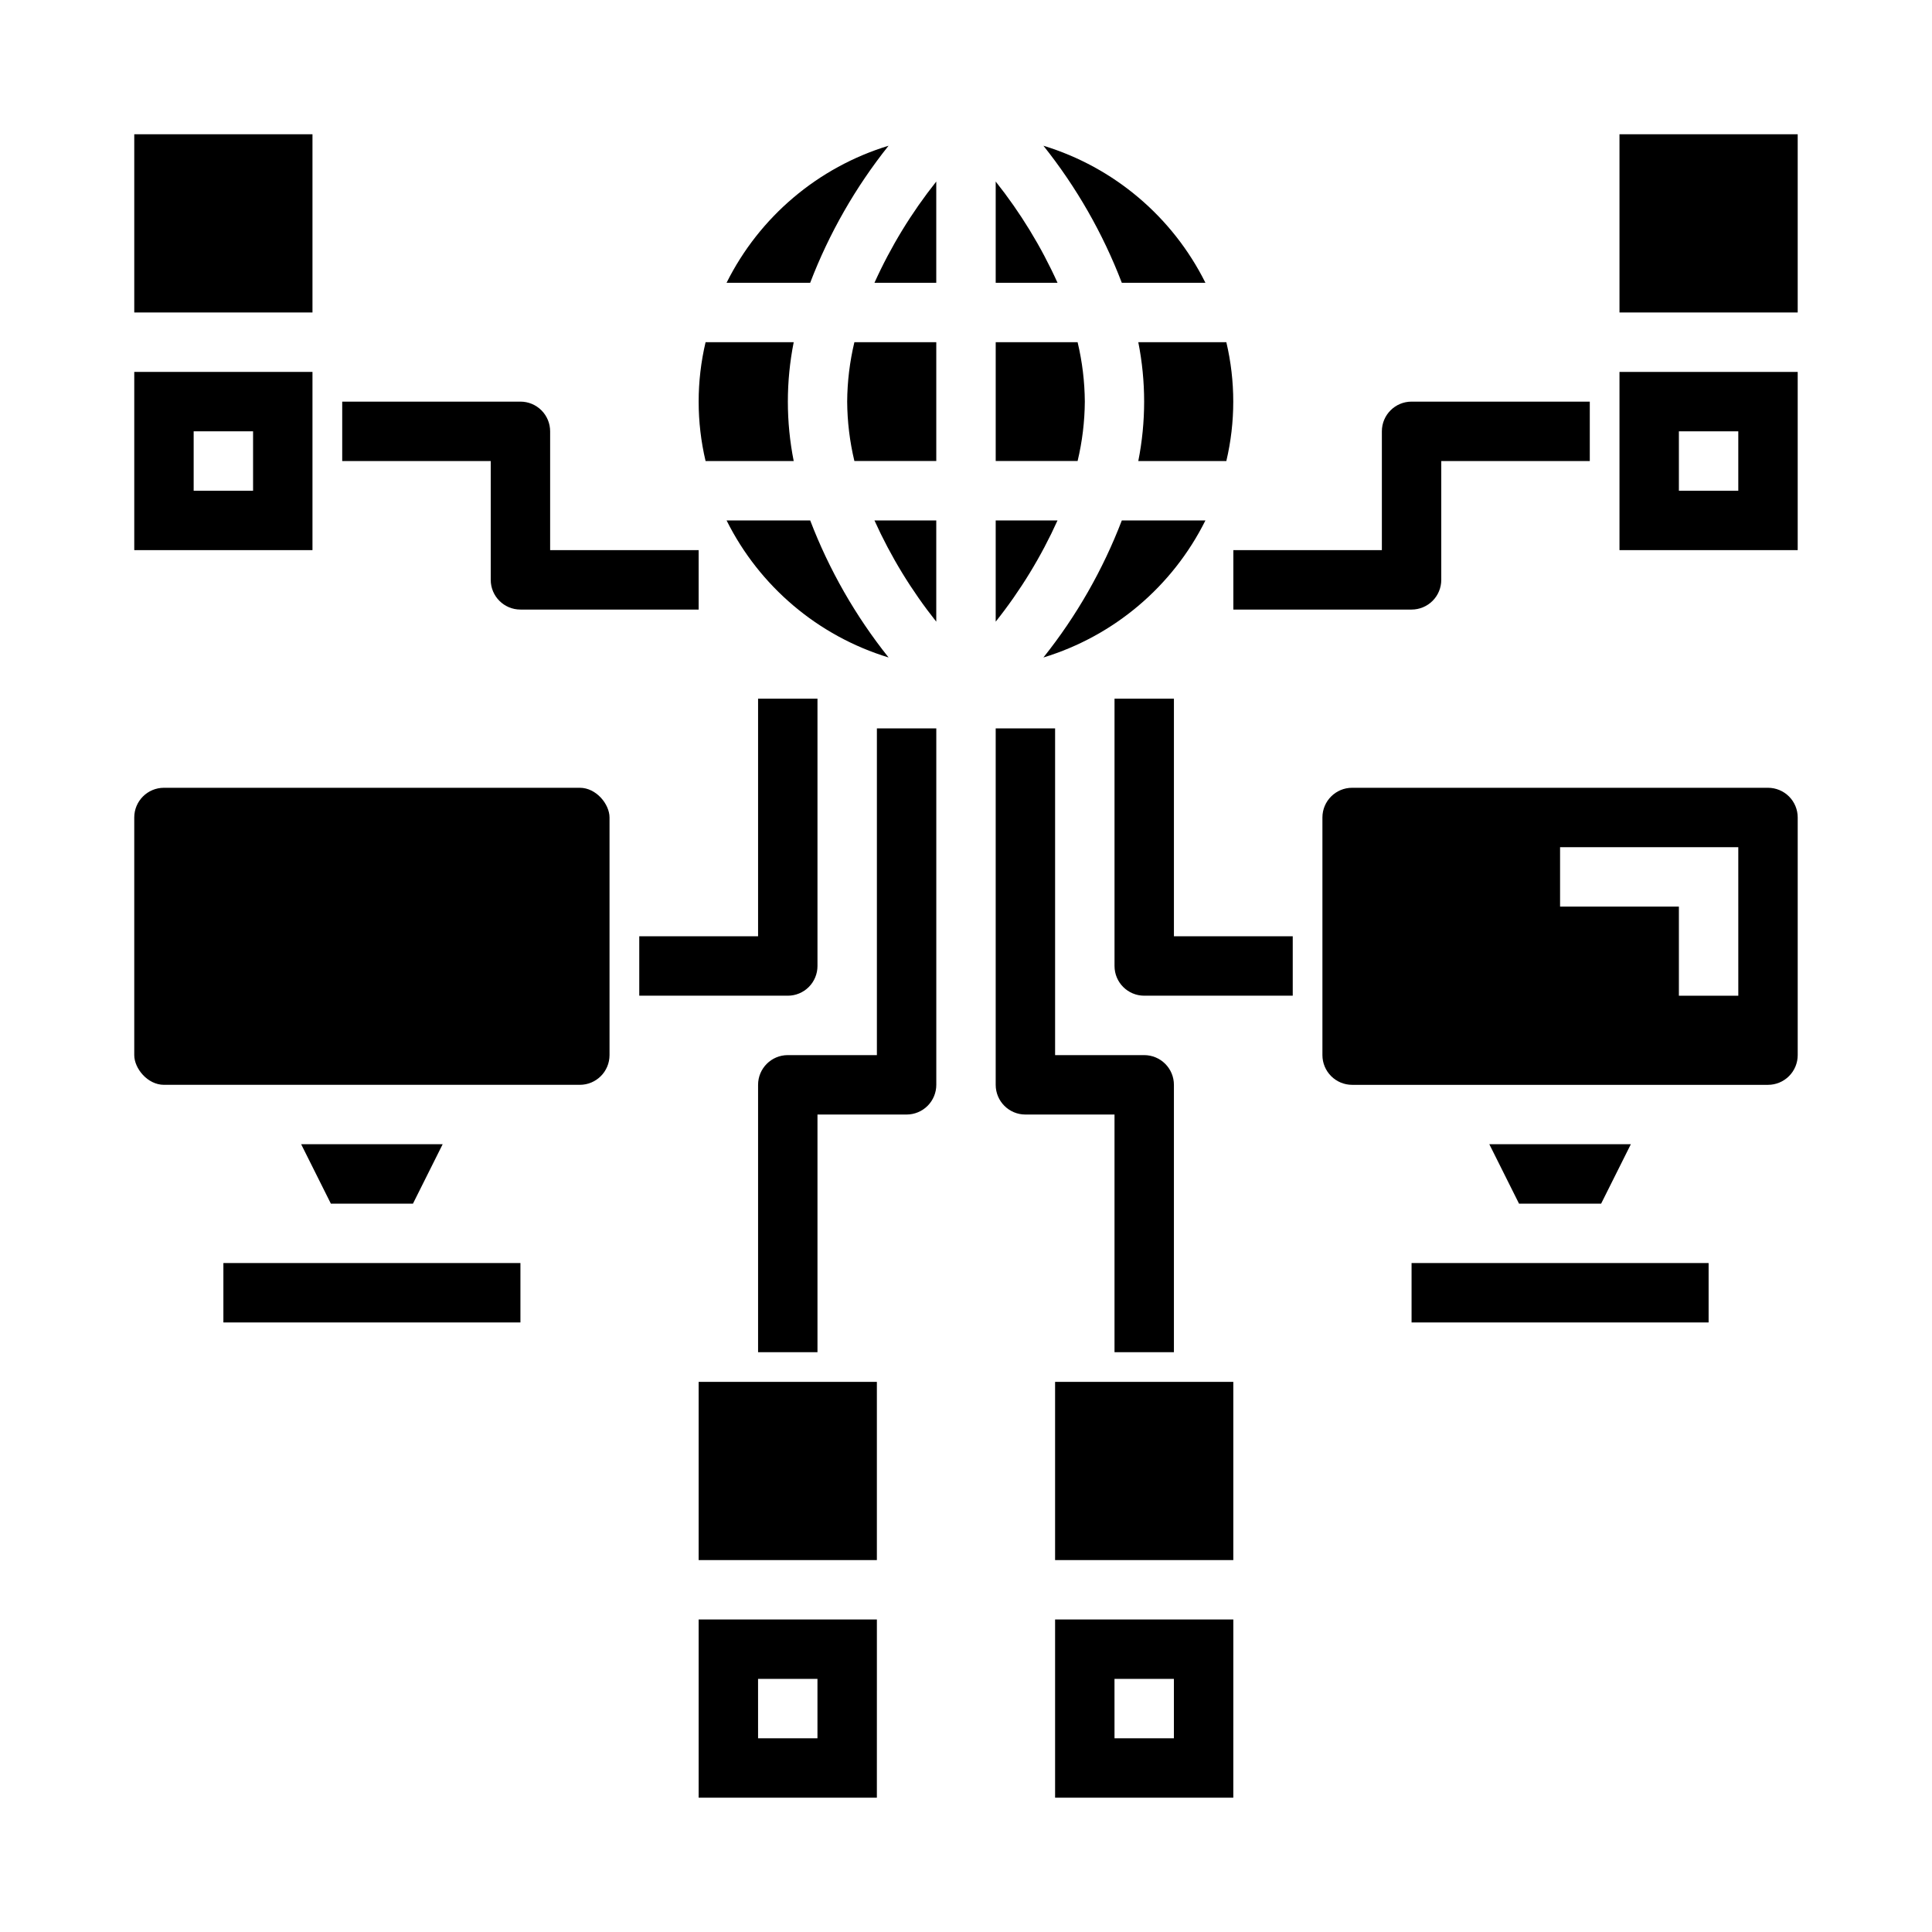
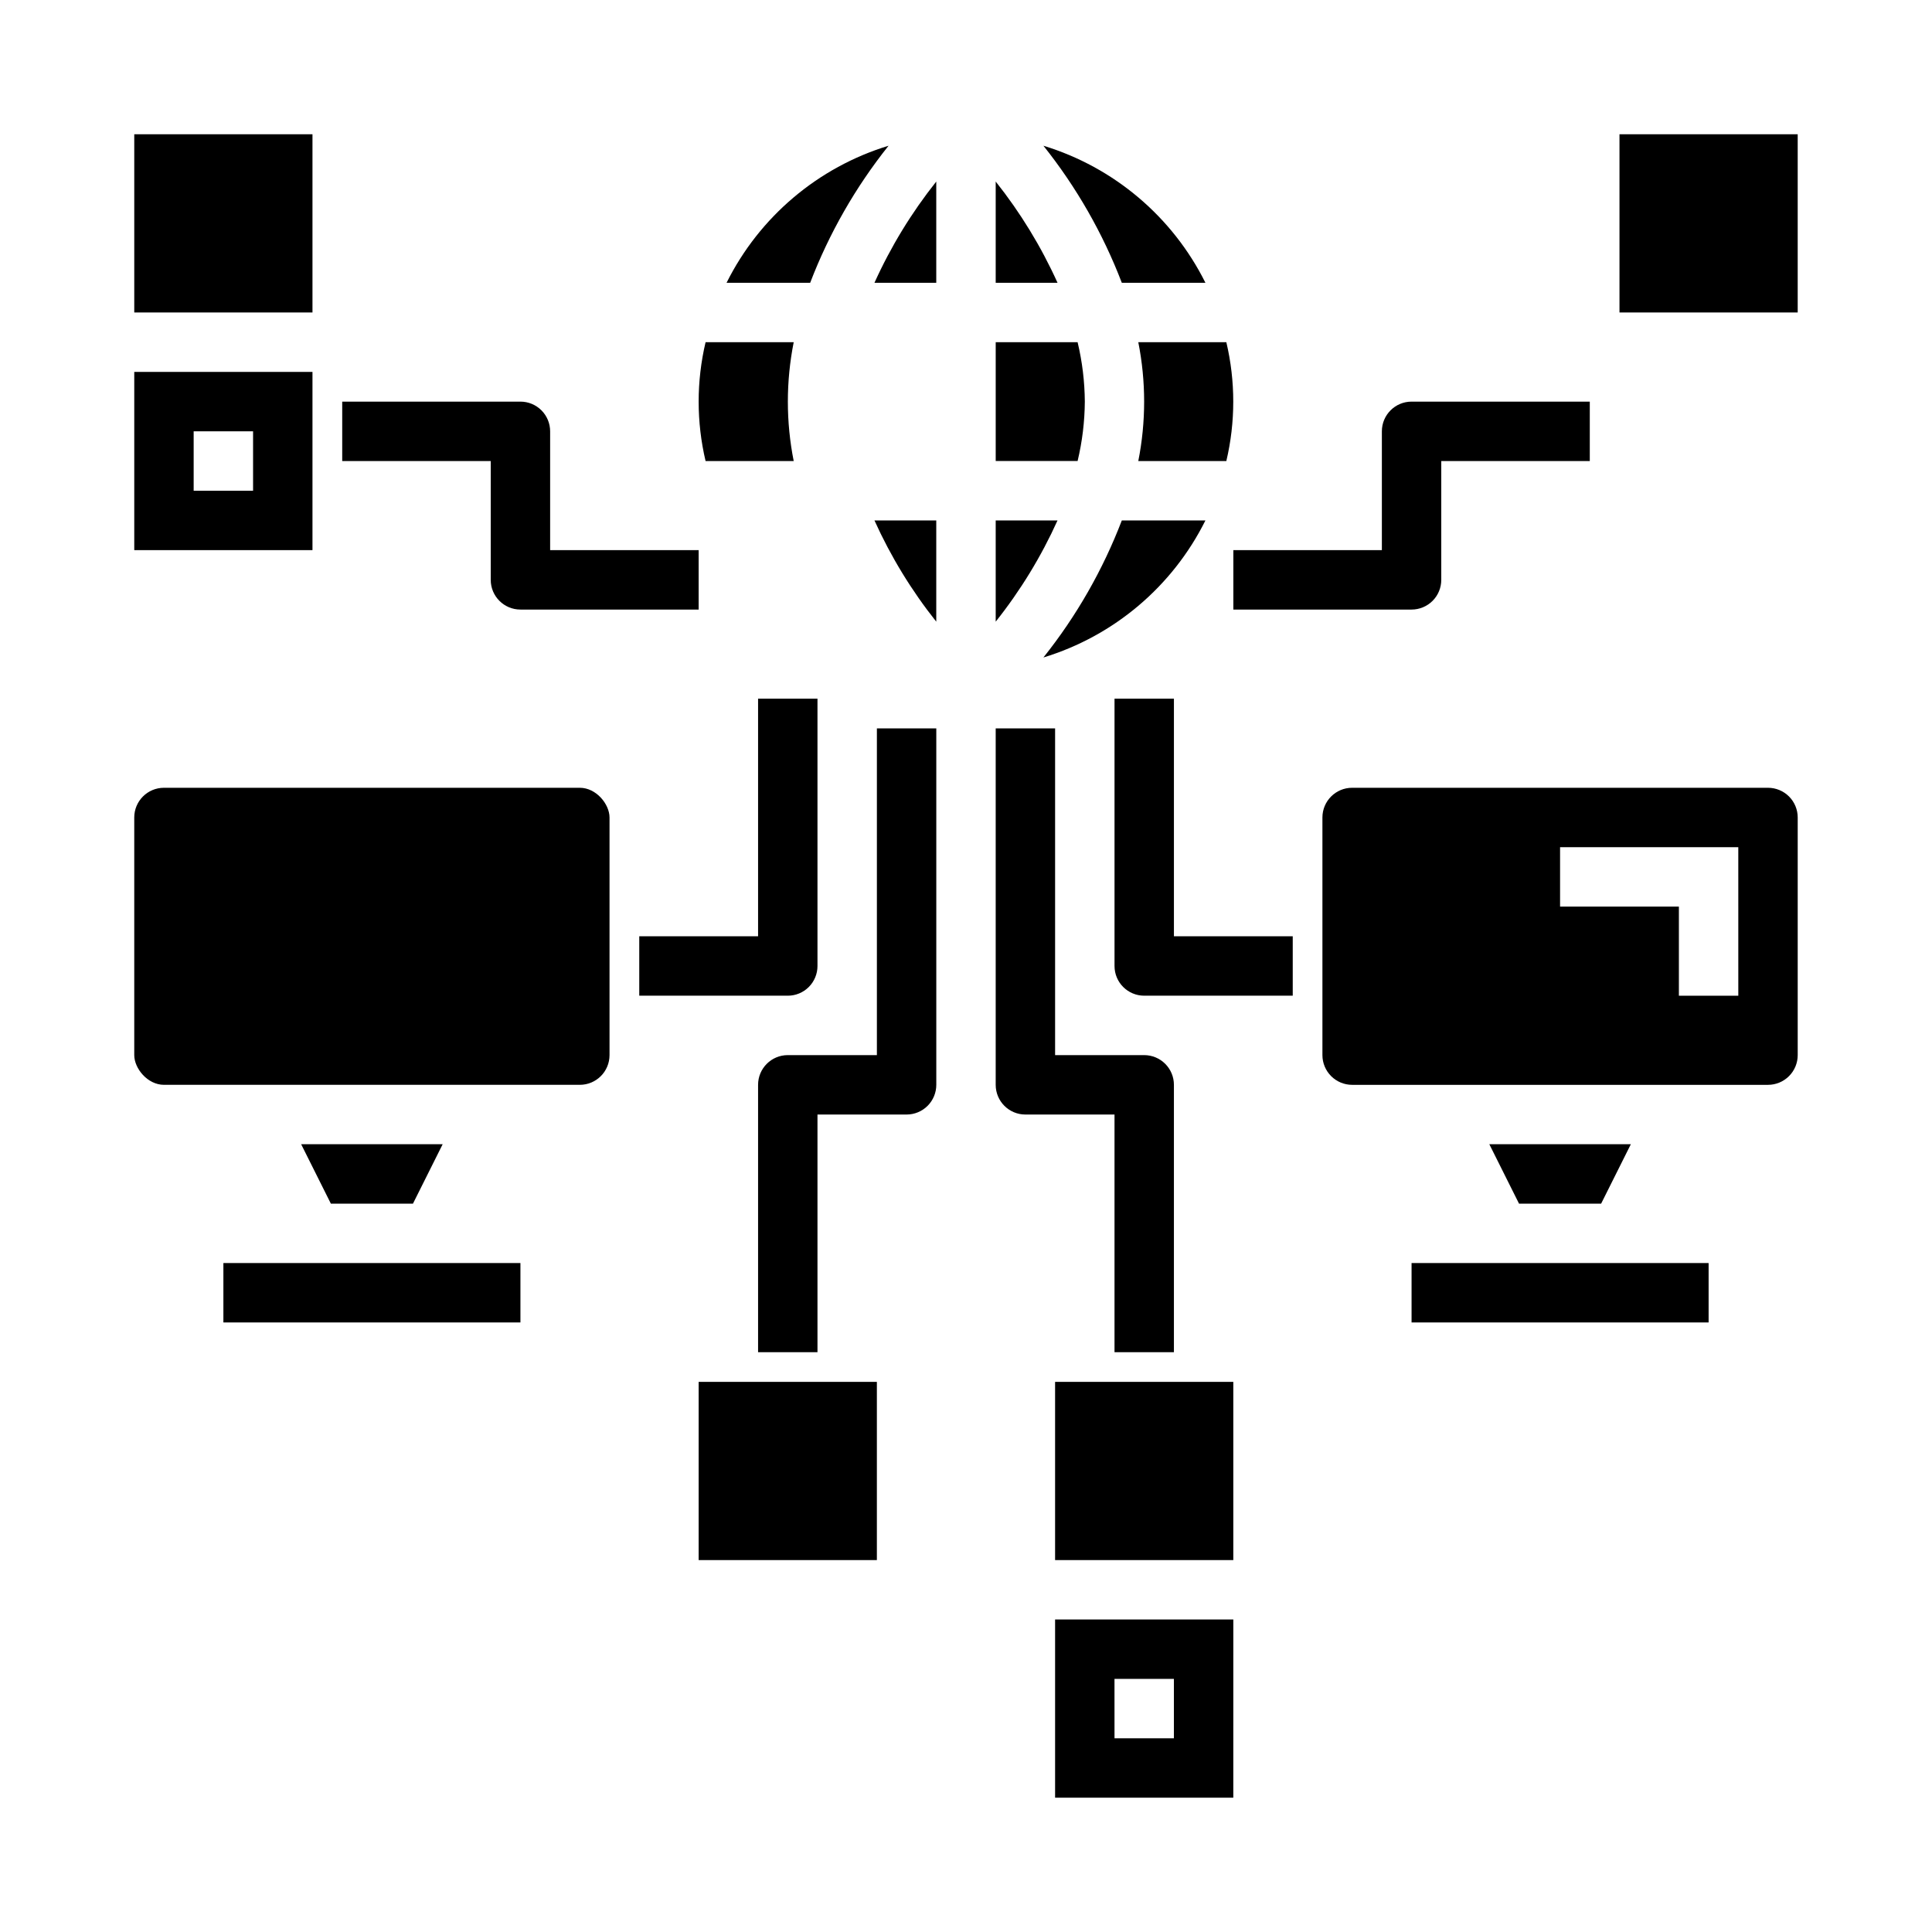
<svg xmlns="http://www.w3.org/2000/svg" fill="#000000" width="800px" height="800px" version="1.1" viewBox="144 144 512 512">
  <g>
    <path d="m187.45 352.77h110.21c4.348 0 7.871 4.348 7.871 7.871v62.977c0 4.348-3.523 7.871-7.871 7.871h-110.21c-4.348 0-7.871-4.348-7.871-7.871v-62.977c0-4.348 3.523-7.871 7.871-7.871z" />
    <path d="m203.2 478.72h78.719v15.742h-78.719z" />
    <path d="m261.31 447.23h-37.5l7.871 15.746h21.758z" />
-     <path d="m329.15 620.41h47.23l0.004-47.23h-47.234zm15.742-31.488h15.742v15.742l-15.738 0.004z" />
-     <path d="m336.55 281.92c8.719 17.488 24.242 30.621 42.934 36.32-8.75-10.965-15.758-23.219-20.773-36.32z" />
    <path d="m329.15 510.21h47.23v47.23h-47.23z" />
    <path d="m226.81 242.56h-47.23v47.23h47.23zm-15.742 31.488h-15.746v-15.746h15.746z" />
    <path d="m431.49 250.43c-0.039-5.305-0.68-10.586-1.914-15.742h-21.703v31.488h21.703c1.234-5.16 1.875-10.441 1.914-15.746z" />
    <path d="m407.87 192.11v26.828h16.383c-4.332-9.586-9.836-18.594-16.383-26.828z" />
    <path d="m463.45 218.94c-8.715-17.488-24.242-30.621-42.934-36.32 8.75 10.969 15.758 23.219 20.777 36.32z" />
    <path d="m354.34 266.18c-2.066-10.395-2.066-21.094 0-31.488h-23.355c-2.445 10.352-2.445 21.133 0 31.488z" />
    <path d="m179.58 179.58h47.23v47.23h-47.23z" />
    <path d="m392.12 308.75v-26.828h-16.379c4.332 9.586 9.832 18.598 16.379 26.828z" />
    <path d="m379.48 182.62c-18.691 5.699-34.215 18.832-42.934 36.32h22.16c5.016-13.102 12.023-25.352 20.773-36.32z" />
    <path d="m445.66 234.69c2.066 10.395 2.066 21.094 0 31.488h23.332c2.445-10.355 2.445-21.137 0-31.488z" />
    <path d="m423.61 510.21h47.23v47.23h-47.23z" />
    <path d="m518.08 478.72h78.719v15.742h-78.719z" />
    <path d="m612.54 352.77h-110.21c-4.348 0-7.875 3.523-7.875 7.871v62.977c0 2.09 0.832 4.09 2.309 5.566 1.477 1.477 3.477 2.309 5.566 2.309h110.21c2.09 0 4.09-0.832 5.566-2.309 1.477-1.477 2.305-3.477 2.305-5.566v-62.977c0-2.086-0.828-4.09-2.305-5.566-1.477-1.473-3.477-2.305-5.566-2.305zm-7.871 55.105h-15.746v-23.617h-31.488v-15.742h47.23z" />
    <path d="m576.19 447.23h-37.504l7.871 15.746h21.758z" />
-     <path d="m573.18 289.79h47.23v-47.23h-47.23zm15.742-31.488h15.742v15.742l-15.742 0.004z" />
    <path d="m573.18 179.58h47.23v47.23h-47.23z" />
    <path d="m463.45 281.92h-22.156c-5.019 13.102-12.027 25.355-20.777 36.32 18.691-5.699 34.219-18.832 42.934-36.32z" />
-     <path d="m368.51 250.43c0.035 5.305 0.676 10.586 1.91 15.746h21.703v-31.488h-21.703c-1.234 5.156-1.875 10.438-1.91 15.742z" />
    <path d="m407.87 281.92v26.828c6.547-8.23 12.051-17.242 16.383-26.828z" />
    <path d="m392.12 218.94v-26.828c-6.547 8.234-12.047 17.242-16.379 26.828z" />
    <path d="m423.61 620.41h47.23l0.004-47.23h-47.234zm15.742-31.488h15.742v15.742l-15.738 0.004z" />
    <path d="m360.64 502.34h-15.742v-70.848c0-4.348 3.523-7.875 7.871-7.875h23.617v-86.59h15.742v94.465c0 2.086-0.828 4.09-2.305 5.566-1.477 1.473-3.477 2.305-5.566 2.305h-23.617z" />
    <path d="m352.77 407.87h-39.359v-15.746h31.488v-62.977h15.742v70.852c0 2.086-0.828 4.09-2.305 5.566-1.477 1.477-3.477 2.305-5.566 2.305z" />
    <path d="m455.1 502.34h-15.742v-62.977h-23.617c-4.348 0-7.871-3.523-7.871-7.871v-94.465h15.742v86.59h23.617c2.09 0 4.09 0.832 5.566 2.309s2.305 3.477 2.305 5.566z" />
    <path d="m486.59 407.87h-39.359c-4.348 0-7.871-3.523-7.871-7.871v-70.852h15.742v62.977h31.488z" />
    <path d="m518.08 305.54h-47.23v-15.746h39.359v-31.488c0-4.348 3.523-7.871 7.871-7.871h47.23v15.742l-39.359 0.004v31.488c0 2.086-0.828 4.09-2.305 5.566-1.477 1.473-3.477 2.305-5.566 2.305z" />
    <path d="m329.15 305.54h-47.23c-4.348 0-7.871-3.523-7.871-7.871v-31.488h-39.359v-15.746h47.23c2.09 0 4.09 0.828 5.566 2.305s2.305 3.481 2.305 5.566v31.488h39.359z" />
  </g>
</svg>